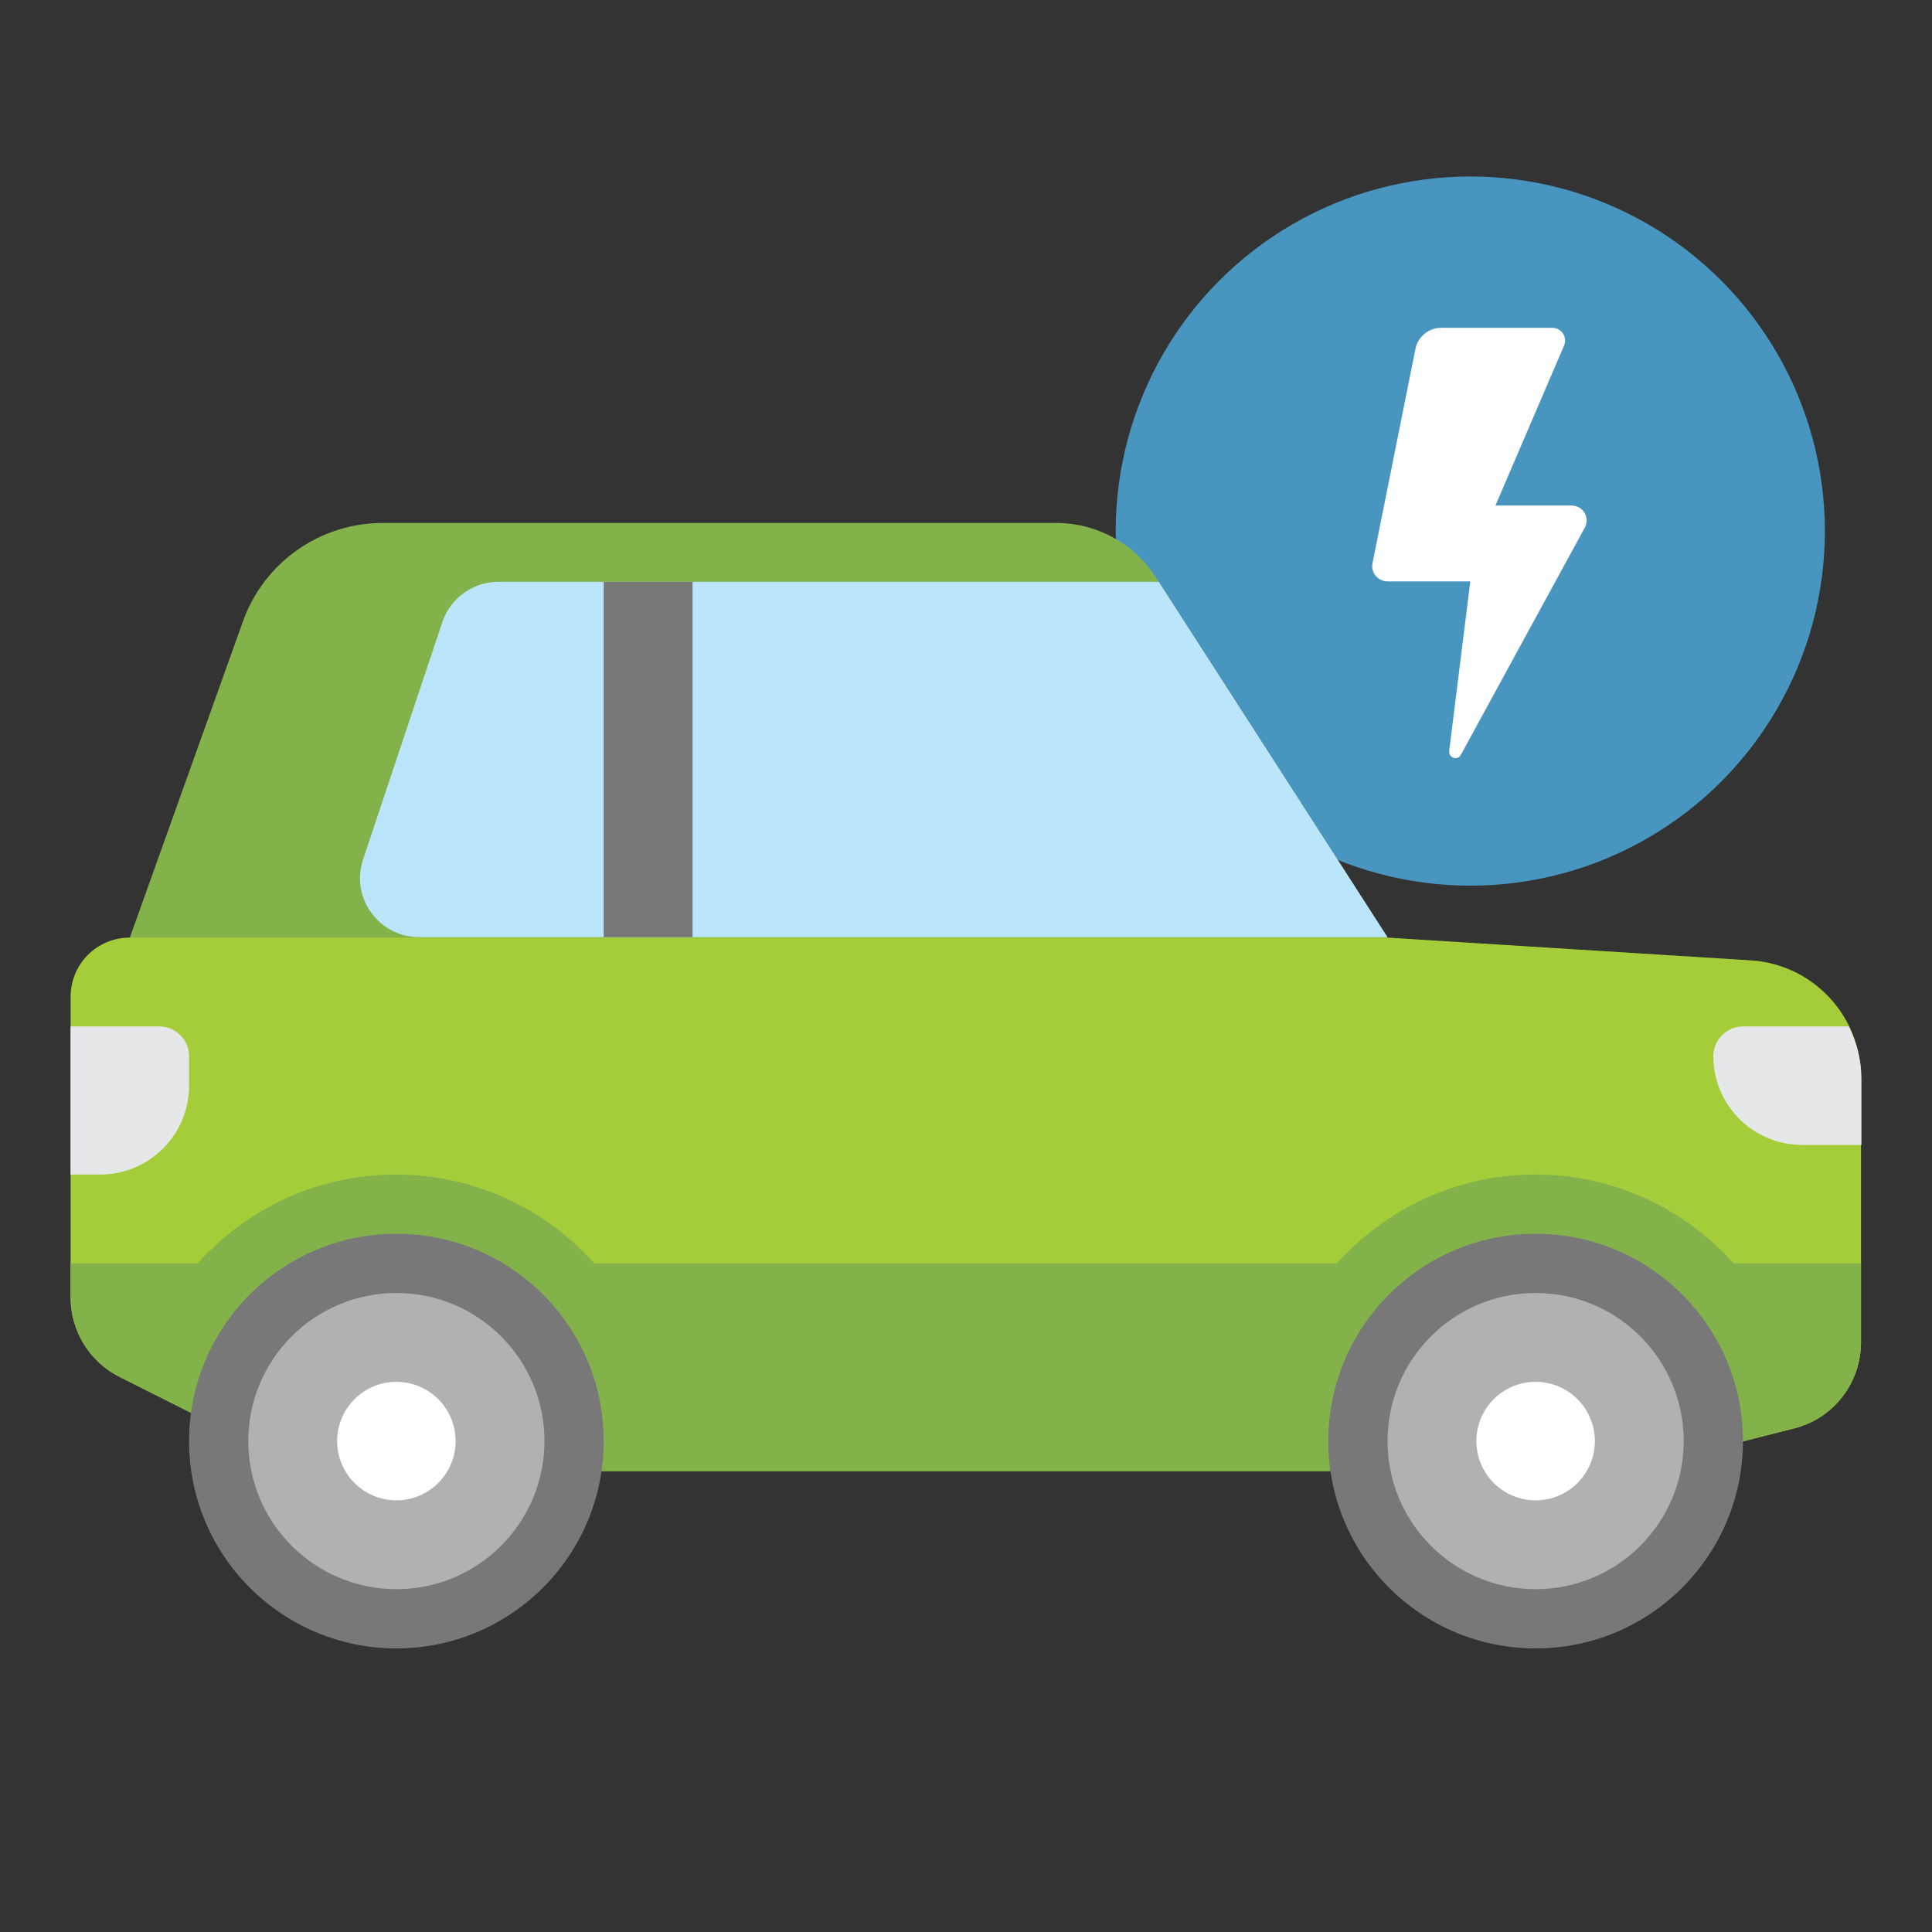
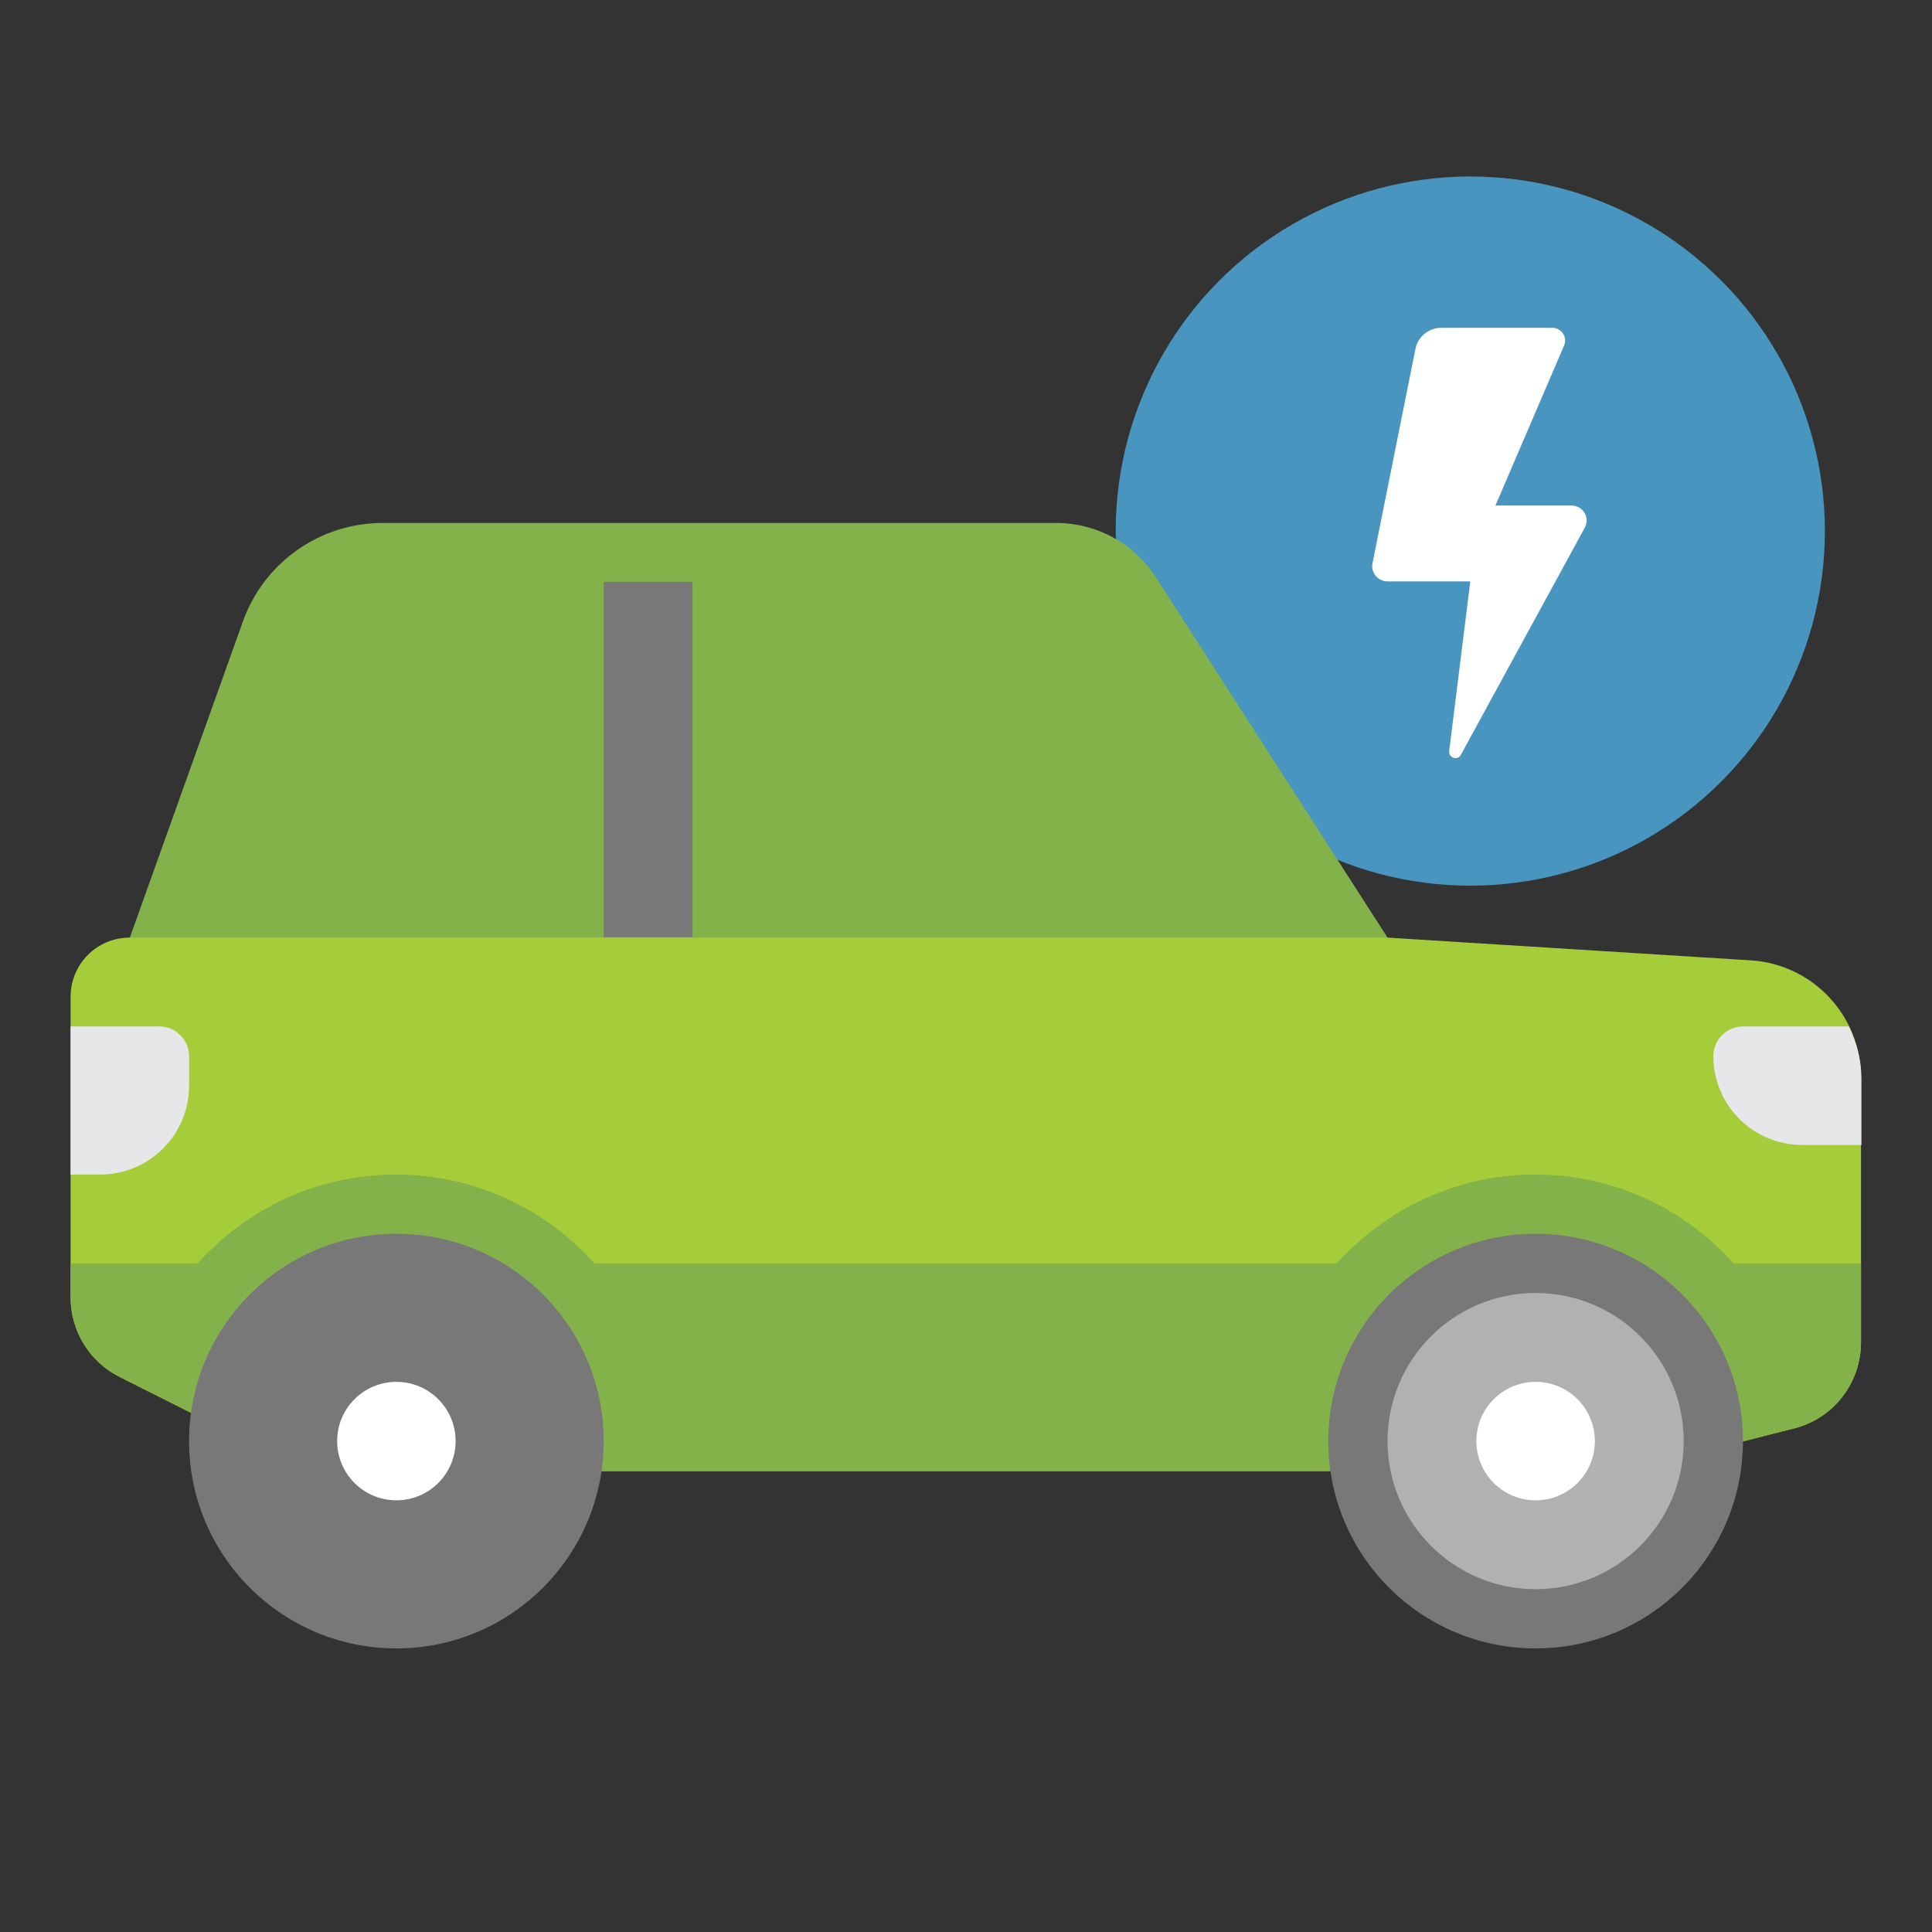
<svg xmlns="http://www.w3.org/2000/svg" version="1.1" id="Icons" x="0px" y="0px" viewBox="0 0 476.2 476.2" style="enable-background:new 0 0 476.2 476.2;" xml:space="preserve">
  <rect x="0" y="0" width="476.2" height="476.2" fill="#333333" stroke="none" />
  <style type="text/css">
	.st0{fill:#4895C0;}
	.st1{fill:#FFFFFF;}
	.st2{fill:#83B24B;}
	.st3{fill:#BAE5FA;}
	.st4{fill:#A5CD39;}
	.st5{fill:#E6E7E8;}
	.st6{fill:#787878;}
	.st7{fill:#B1B1B1;}
</style>
  <g>
    <circle class="st0" cx="362.4" cy="130.9" r="87.4" />
    <path class="st1" d="M348.9,85.9l-10.6,52.9c-0.5,2.3,1.3,4.5,3.7,4.5h20.4l-5.2,41.8c-0.2,1.7,2.1,2.5,2.9,0.9l30.5-55.9   c1.4-2.5-0.4-5.5-3.3-5.5h-18.7l16.9-39.4c0.9-2.1-0.6-4.4-2.9-4.4h-27.6C352.1,80.9,349.5,83,348.9,85.9z" />
    <path class="st2" d="M32,231.1v7.3h310v-7.3l-57.1-88.8c-5.4-8.4-14.6-13.4-24.6-13.4h-166c-15.4,0-29.2,9.7-34.4,24.2   C59.9,153.1,32,231.1,32,231.1z" />
-     <path class="st3" d="M285.6,143.4H122.9c-6.3,0-11.9,4-13.9,10l-19.5,58.4c-3.2,9.5,3.9,19.2,13.9,19.2H342L285.6,143.4z" />
    <path class="st4" d="M431.4,236.7l-89.4-5.6l-310,0c-8.1,0-14.6,6.5-14.6,14.6v74.1c0,8.3,4.7,15.9,12.1,19.6l18.9,9.5l98.6,13.7   h180.3l102.2-7.3l12.6-3.2c9.8-2.4,16.6-11.2,16.6-21.3v-65C458.8,250.4,446.8,237.6,431.4,236.7z" />
    <path class="st5" d="M17.4,253v36.5h7.3c12.1,0,21.9-9.8,21.9-21.9v-7.3c0-4-3.3-7.3-7.3-7.3L17.4,253L17.4,253z" />
    <rect x="148.8" y="143.4" class="st6" width="21.9" height="87.6" />
    <path class="st5" d="M429.6,253c-4,0-7.3,3.3-7.3,7.3c0,12.1,9.8,21.9,21.9,21.9h14.6v-16.4c0-4.6-1.2-8.9-3.1-12.8L429.6,253   L429.6,253z" />
    <path class="st2" d="M427.3,311.4c-12-13.4-29.4-21.9-48.9-21.9c-19.4,0-36.8,8.5-48.9,21.9h-183c-12-13.4-29.4-21.9-48.9-21.9   s-36.8,8.5-48.9,21.9H17.4v8.4c0,8.3,4.7,15.9,12.1,19.6l18.9,9.5l98.6,13.7h180.3l102.2-7.3l12.6-3.2c9.8-2.4,16.6-11.2,16.6-21.3   v-19.4H427.3z" />
    <circle class="st6" cx="97.7" cy="355.2" r="51.1" />
-     <circle class="st7" cx="97.7" cy="355.2" r="36.5" />
    <circle class="st1" cx="97.7" cy="355.2" r="14.6" />
    <circle class="st6" cx="378.5" cy="355.2" r="51.1" />
    <circle class="st7" cx="378.5" cy="355.2" r="36.5" />
    <circle class="st1" cx="378.5" cy="355.2" r="14.6" />
  </g>
</svg>